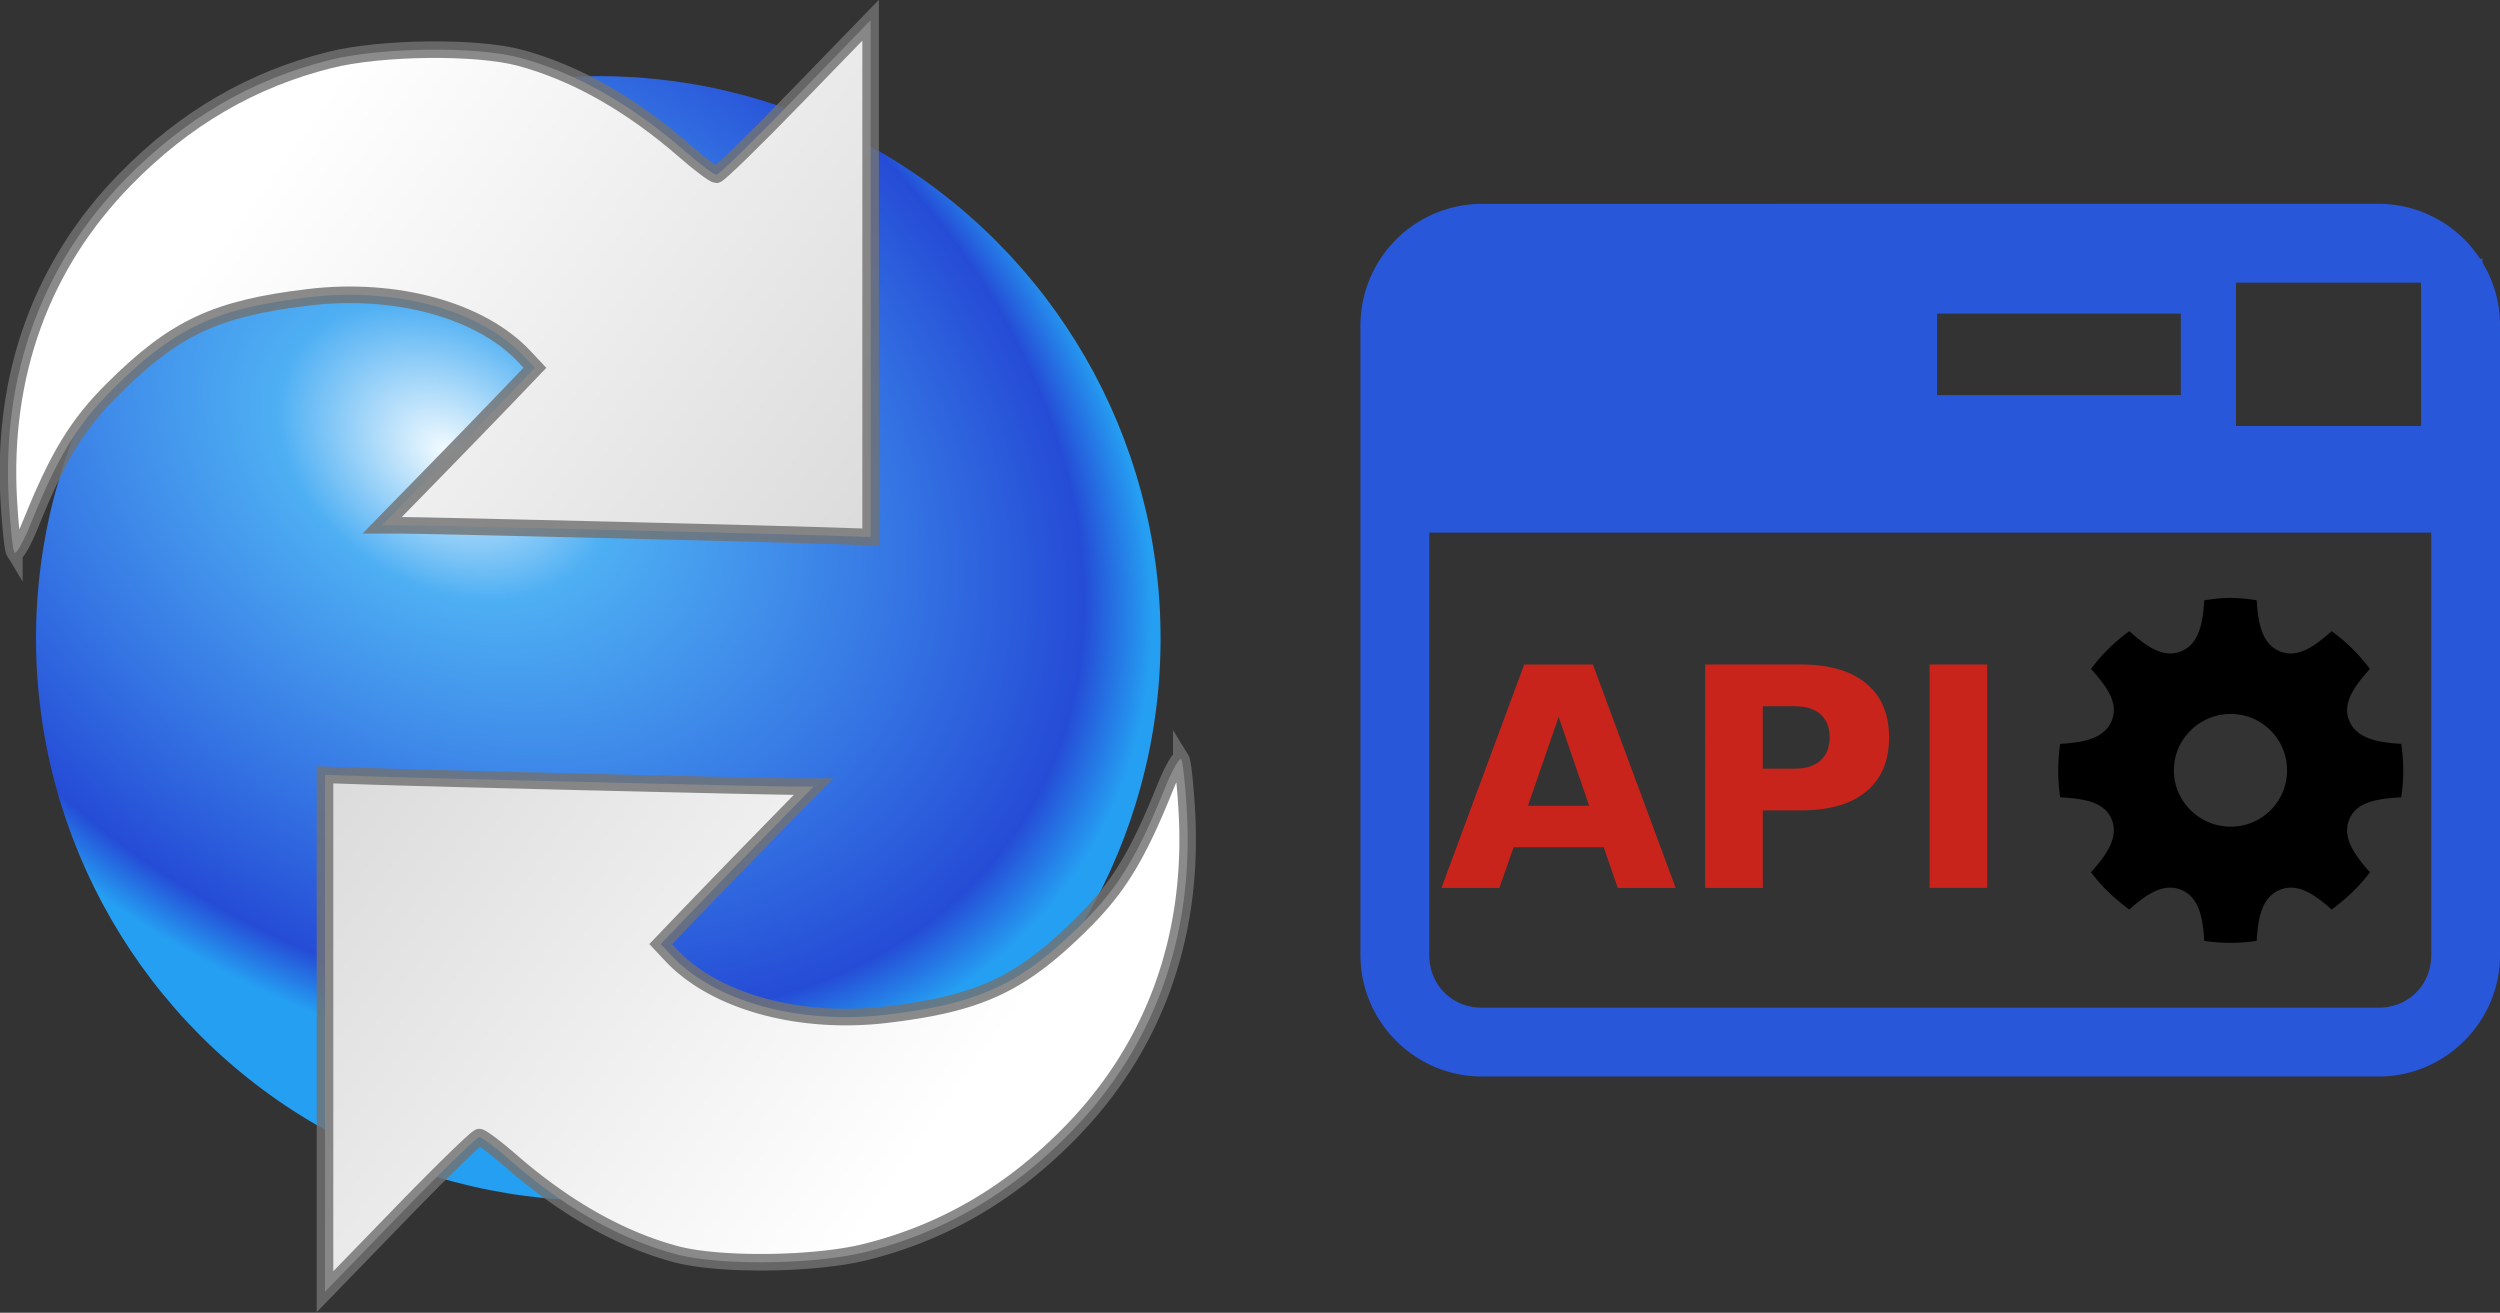
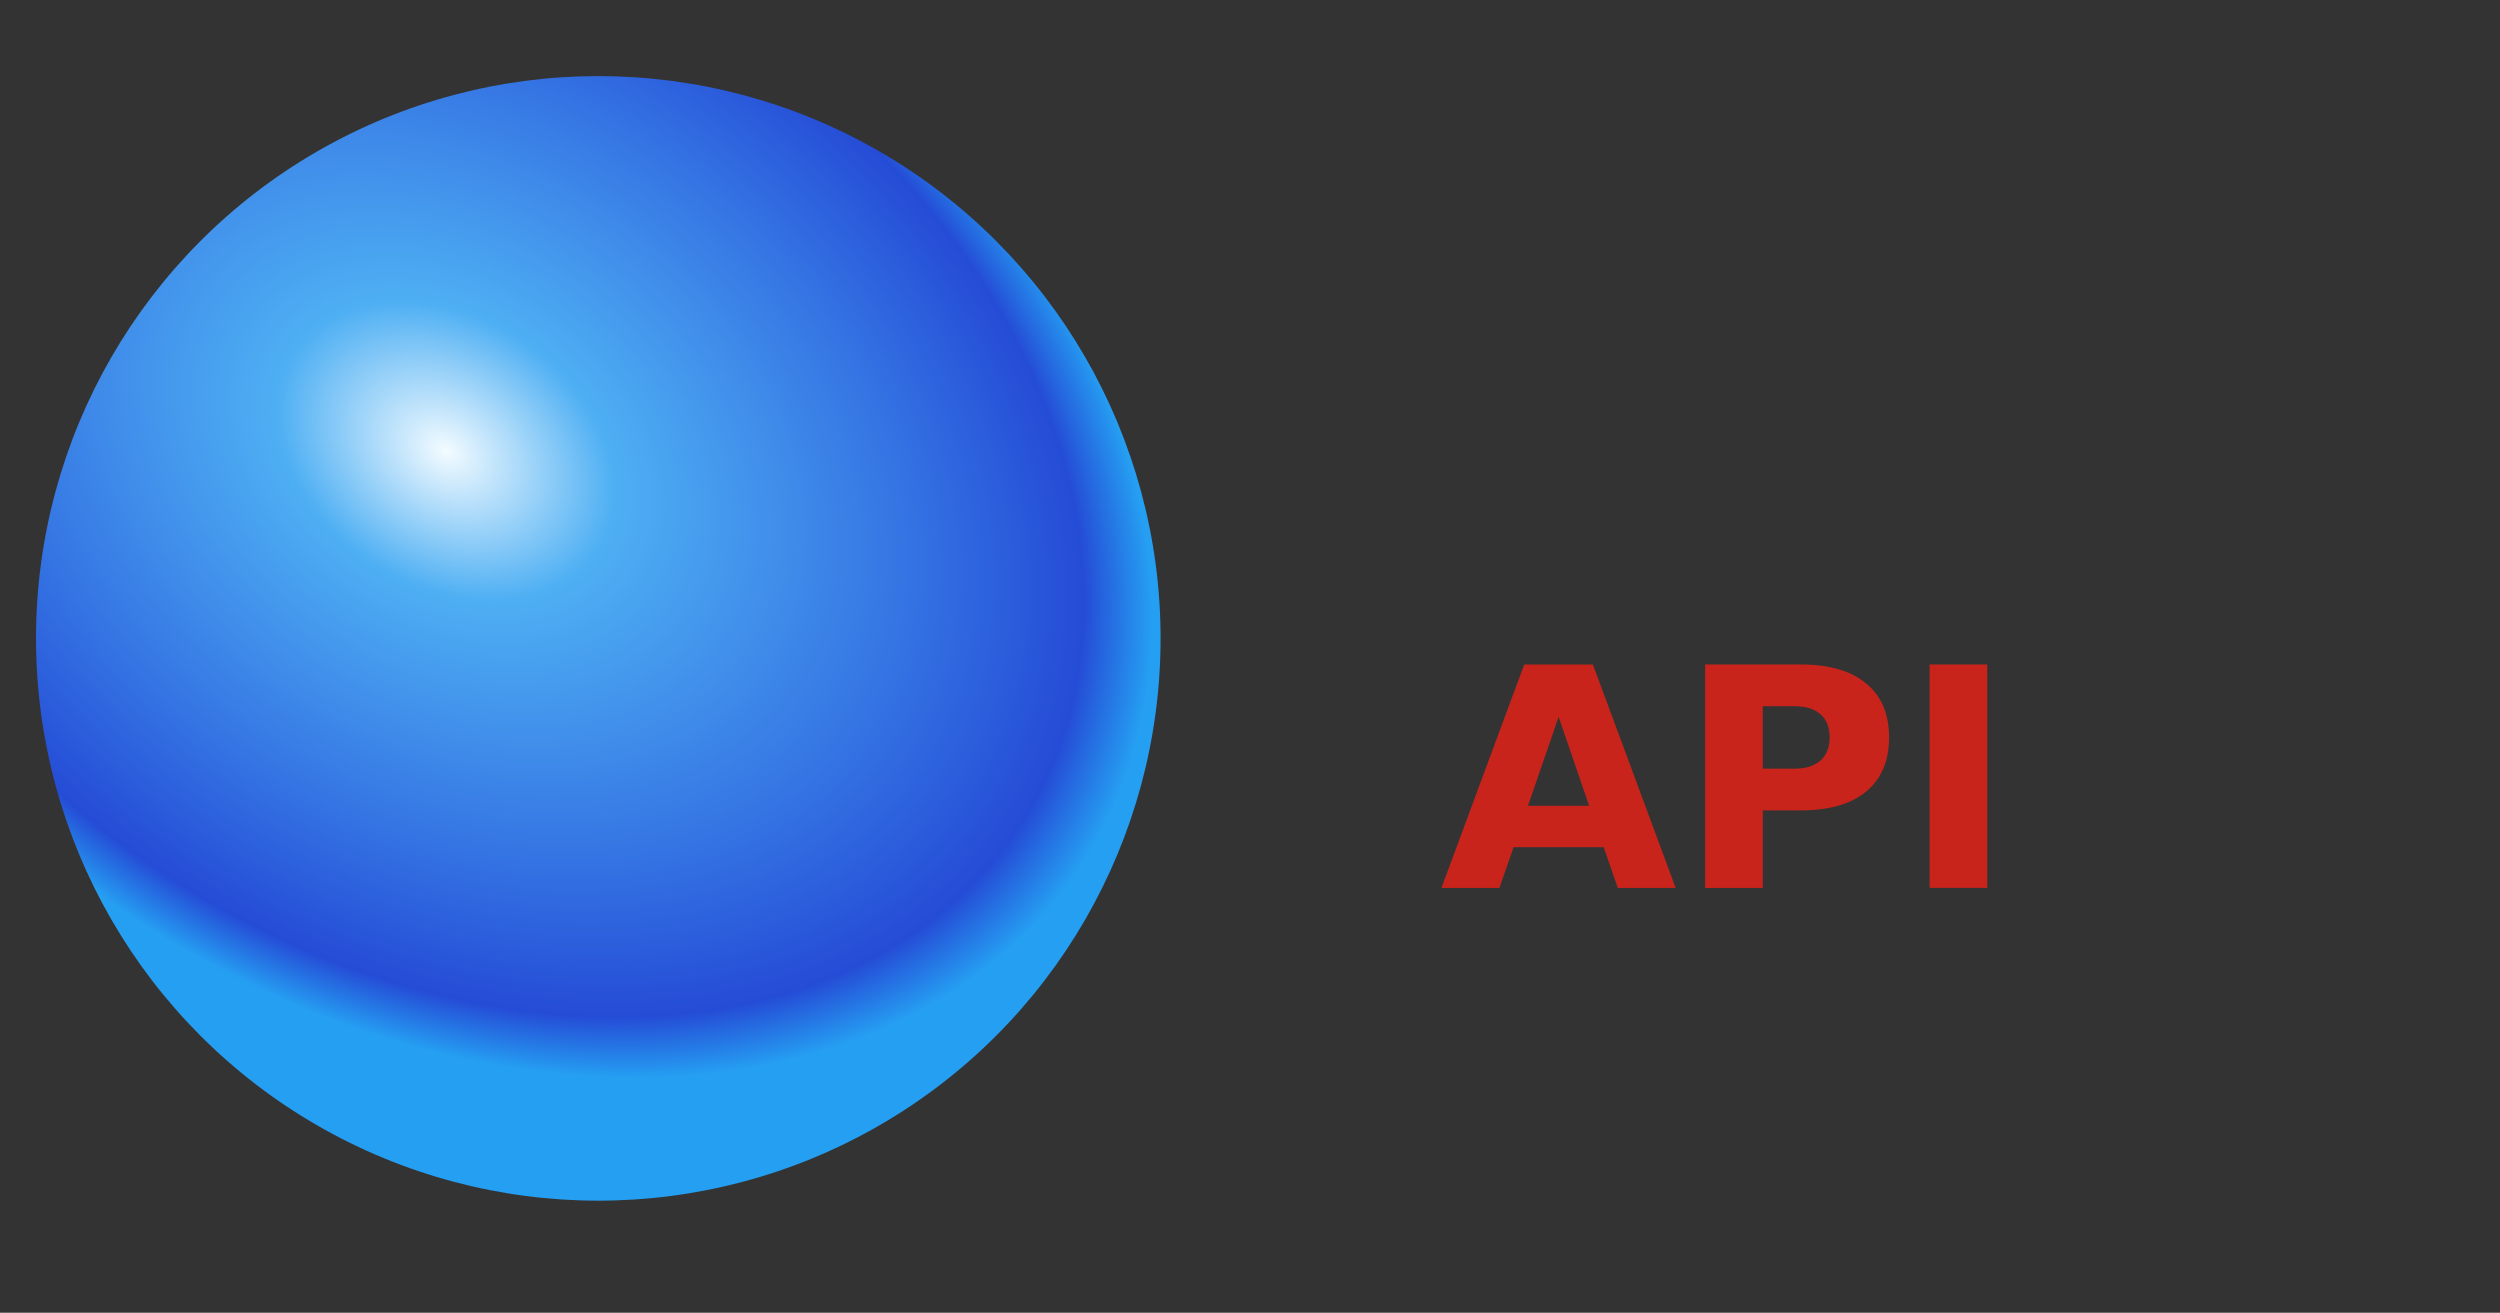
<svg xmlns="http://www.w3.org/2000/svg" xmlns:xlink="http://www.w3.org/1999/xlink" viewBox="0 0 78.332 41.131">
  <rect x="0" y="0" width="78.332" height="41.131" fill="#333333" stroke="none" />
  <defs>
    <radialGradient id="c" cx="95.911" cy="88.641" r="33.946" fx="95.911" fy="88.641" gradientTransform="matrix(1.133 .733 -.543 .84 35.44 -56.054)" gradientUnits="userSpaceOnUse" xlink:href="#a" />
    <linearGradient id="a">
      <stop offset="0" stop-color="#f3fbff" />
      <stop offset=".238" stop-color="#4eaff3" />
      <stop offset=".677" stop-color="#3370e2" />
      <stop offset=".903" stop-color="#254cd6" />
      <stop offset="1" stop-color="#259ff2" />
    </linearGradient>
    <linearGradient id="d" x1="87.128" x2="121.613" y1="69.045" y2="93.901" gradientUnits="userSpaceOnUse" xlink:href="#b" />
    <linearGradient id="b">
      <stop offset="0" stop-color="#fff" />
      <stop offset="1" stop-color="#dbdbdb" />
    </linearGradient>
    <linearGradient id="e" x1="87.128" x2="121.613" y1="69.045" y2="93.901" gradientTransform="rotate(180 105.143 101.079)" gradientUnits="userSpaceOnUse" xlink:href="#b" />
  </defs>
  <g transform="matrix(.519 0 0 .519 -35.838 -31.907)">
    <circle cx="105.172" cy="100.018" r="33.946" fill="url(#c)" />
-     <path fill="url(#d)" stroke="#717171" stroke-opacity=".82" d="M69.92 94.834c-.097-.156-.248-1.57-.338-3.144-.43-7.587 1.988-14.241 7.052-19.406 3.584-3.655 7.626-6.01 12.336-7.187 3.085-.772 8.858-.837 11.477-.13 3.356.905 6.692 2.795 9.962 5.643.896.78 1.748 1.418 1.893 1.418.146 0 2.3-2.1 4.788-4.666l4.523-4.665V93.9l-2.712-.09c-3.76-.127-24.143-.618-25.594-.617h-1.186l2.908-2.976c1.6-1.637 3.675-3.778 4.612-4.756l1.704-1.78-.642-.683c-2.63-2.799-7.753-4.205-13.022-3.573-5.62.673-8.09 1.833-11.835 5.558-2.113 2.102-3.287 4.024-4.904 8.031-.466 1.156-.926 1.974-1.022 1.819z" />
-     <path fill="url(#e)" stroke="#717171" stroke-opacity=".82" d="M140.367 107.323c.096.156.248 1.57.337 3.144.43 7.587-1.988 14.241-7.052 19.406-3.583 3.655-7.625 6.01-12.335 7.187-3.085.772-8.858.837-11.477.13-3.356-.905-6.692-2.795-9.963-5.643-.895-.78-1.747-1.418-1.892-1.418-.146 0-2.3 2.1-4.788 4.666l-4.524 4.665v-31.204l2.712.09c3.761.127 24.143.618 25.594.617h1.187l-2.908 2.976a845.985 845.985 0 0 0-4.612 4.756l-1.704 1.78.641.683c2.63 2.799 7.754 4.205 13.023 3.573 5.62-.673 8.089-1.833 11.834-5.558 2.114-2.102 3.288-4.024 4.905-8.031.466-1.156.926-1.974 1.022-1.819z" />
  </g>
-   <path style="line-height:normal;font-variant-ligatures:normal;font-variant-position:normal;font-variant-caps:normal;font-variant-numeric:normal;font-variant-alternates:normal;font-feature-settings:normal;text-indent:0;text-align:start;text-decoration-line:none;text-decoration-style:solid;text-decoration-color:#000;text-transform:none;text-orientation:mixed;white-space:normal;shape-padding:0;isolation:auto;mix-blend-mode:normal;solid-color:#000;solid-opacity:1" fill="#2957da" d="M46.426 6.387a3.814 3.814 0 0 0-3.799 3.799v19.742c0 2.087 1.713 3.801 3.8 3.801h28.106c2.087 0 3.8-1.714 3.8-3.8V10.185c0-.714-.201-1.385-.55-1.957v-.121h-.076a3.806 3.806 0 0 0-3.174-1.721zm23.634 2.47h5.798v4.49H70.06zm-9.367.969h7.638v2.554h-7.638zm-15.91 6.861h31.395v13.241c0 .93-.715 1.645-1.645 1.645H46.426c-.93 0-1.643-.715-1.643-1.645z" color="#000" font-family="sans-serif" font-weight="400" overflow="visible" />
-   <path stroke-width="1.177" d="M69.895 18.733c-.28 0-.56.035-.83.076-.042.689-.15 1.36-.721 1.597-.572.237-1.11-.171-1.627-.63-.453.331-.867.73-1.198 1.183.46.52.883 1.053.645 1.627-.237.573-.92.68-1.612.722a5.392 5.392 0 0 0-.061.829c0 .287.018.57.06.844.692.043 1.376.118 1.613.691.238.574-.185 1.139-.645 1.658.33.45.748.838 1.198 1.167.516-.456 1.057-.85 1.627-.614.573.237.68.905.722 1.597a5.518 5.518 0 0 0 1.642 0c.043-.692.149-1.36.722-1.597.57-.236 1.111.158 1.627.614.45-.329.868-.718 1.198-1.167-.46-.52-.883-1.084-.645-1.658.237-.573.936-.648 1.627-.69a5.46 5.46 0 0 0 .062-.845c0-.283-.02-.558-.062-.83-.691-.042-1.39-.148-1.627-.72-.238-.575.185-1.109.645-1.628a5.503 5.503 0 0 0-1.198-1.182c-.518.458-1.055.866-1.627.63-.57-.237-.679-.91-.722-1.598a5.313 5.313 0 0 0-.813-.076zm0 3.638c.976 0 1.765.79 1.765 1.766s-.789 1.765-1.765 1.765c-.977 0-1.781-.789-1.781-1.765 0-.977.804-1.766 1.78-1.766z" color="#000" />
  <g aria-label="API" style="line-height:1.25" fill="#c9241c" stroke-width="1.468" font-family="sans-serif" font-size="17.639" font-weight="700" letter-spacing="0" word-spacing="0">
    <path d="M50.248 26.545h-2.823l-.445 1.276h-1.815l2.593-7h2.152l2.593 7H50.69zm-2.373-1.298h1.918l-.957-2.786zM53.427 20.82h2.996q1.337 0 2.05.596.717.59.717 1.688 0 1.102-.718 1.697-.712.59-2.049.59h-1.19v2.43h-1.806zm1.805 1.308v1.956h.999q.525 0 .811-.254.286-.257.286-.726 0-.47-.286-.722-.286-.254-.811-.254zM60.46 20.82h1.806v7H60.46z" style="-inkscape-font-specification:'sans-serif Bold'" />
  </g>
</svg>